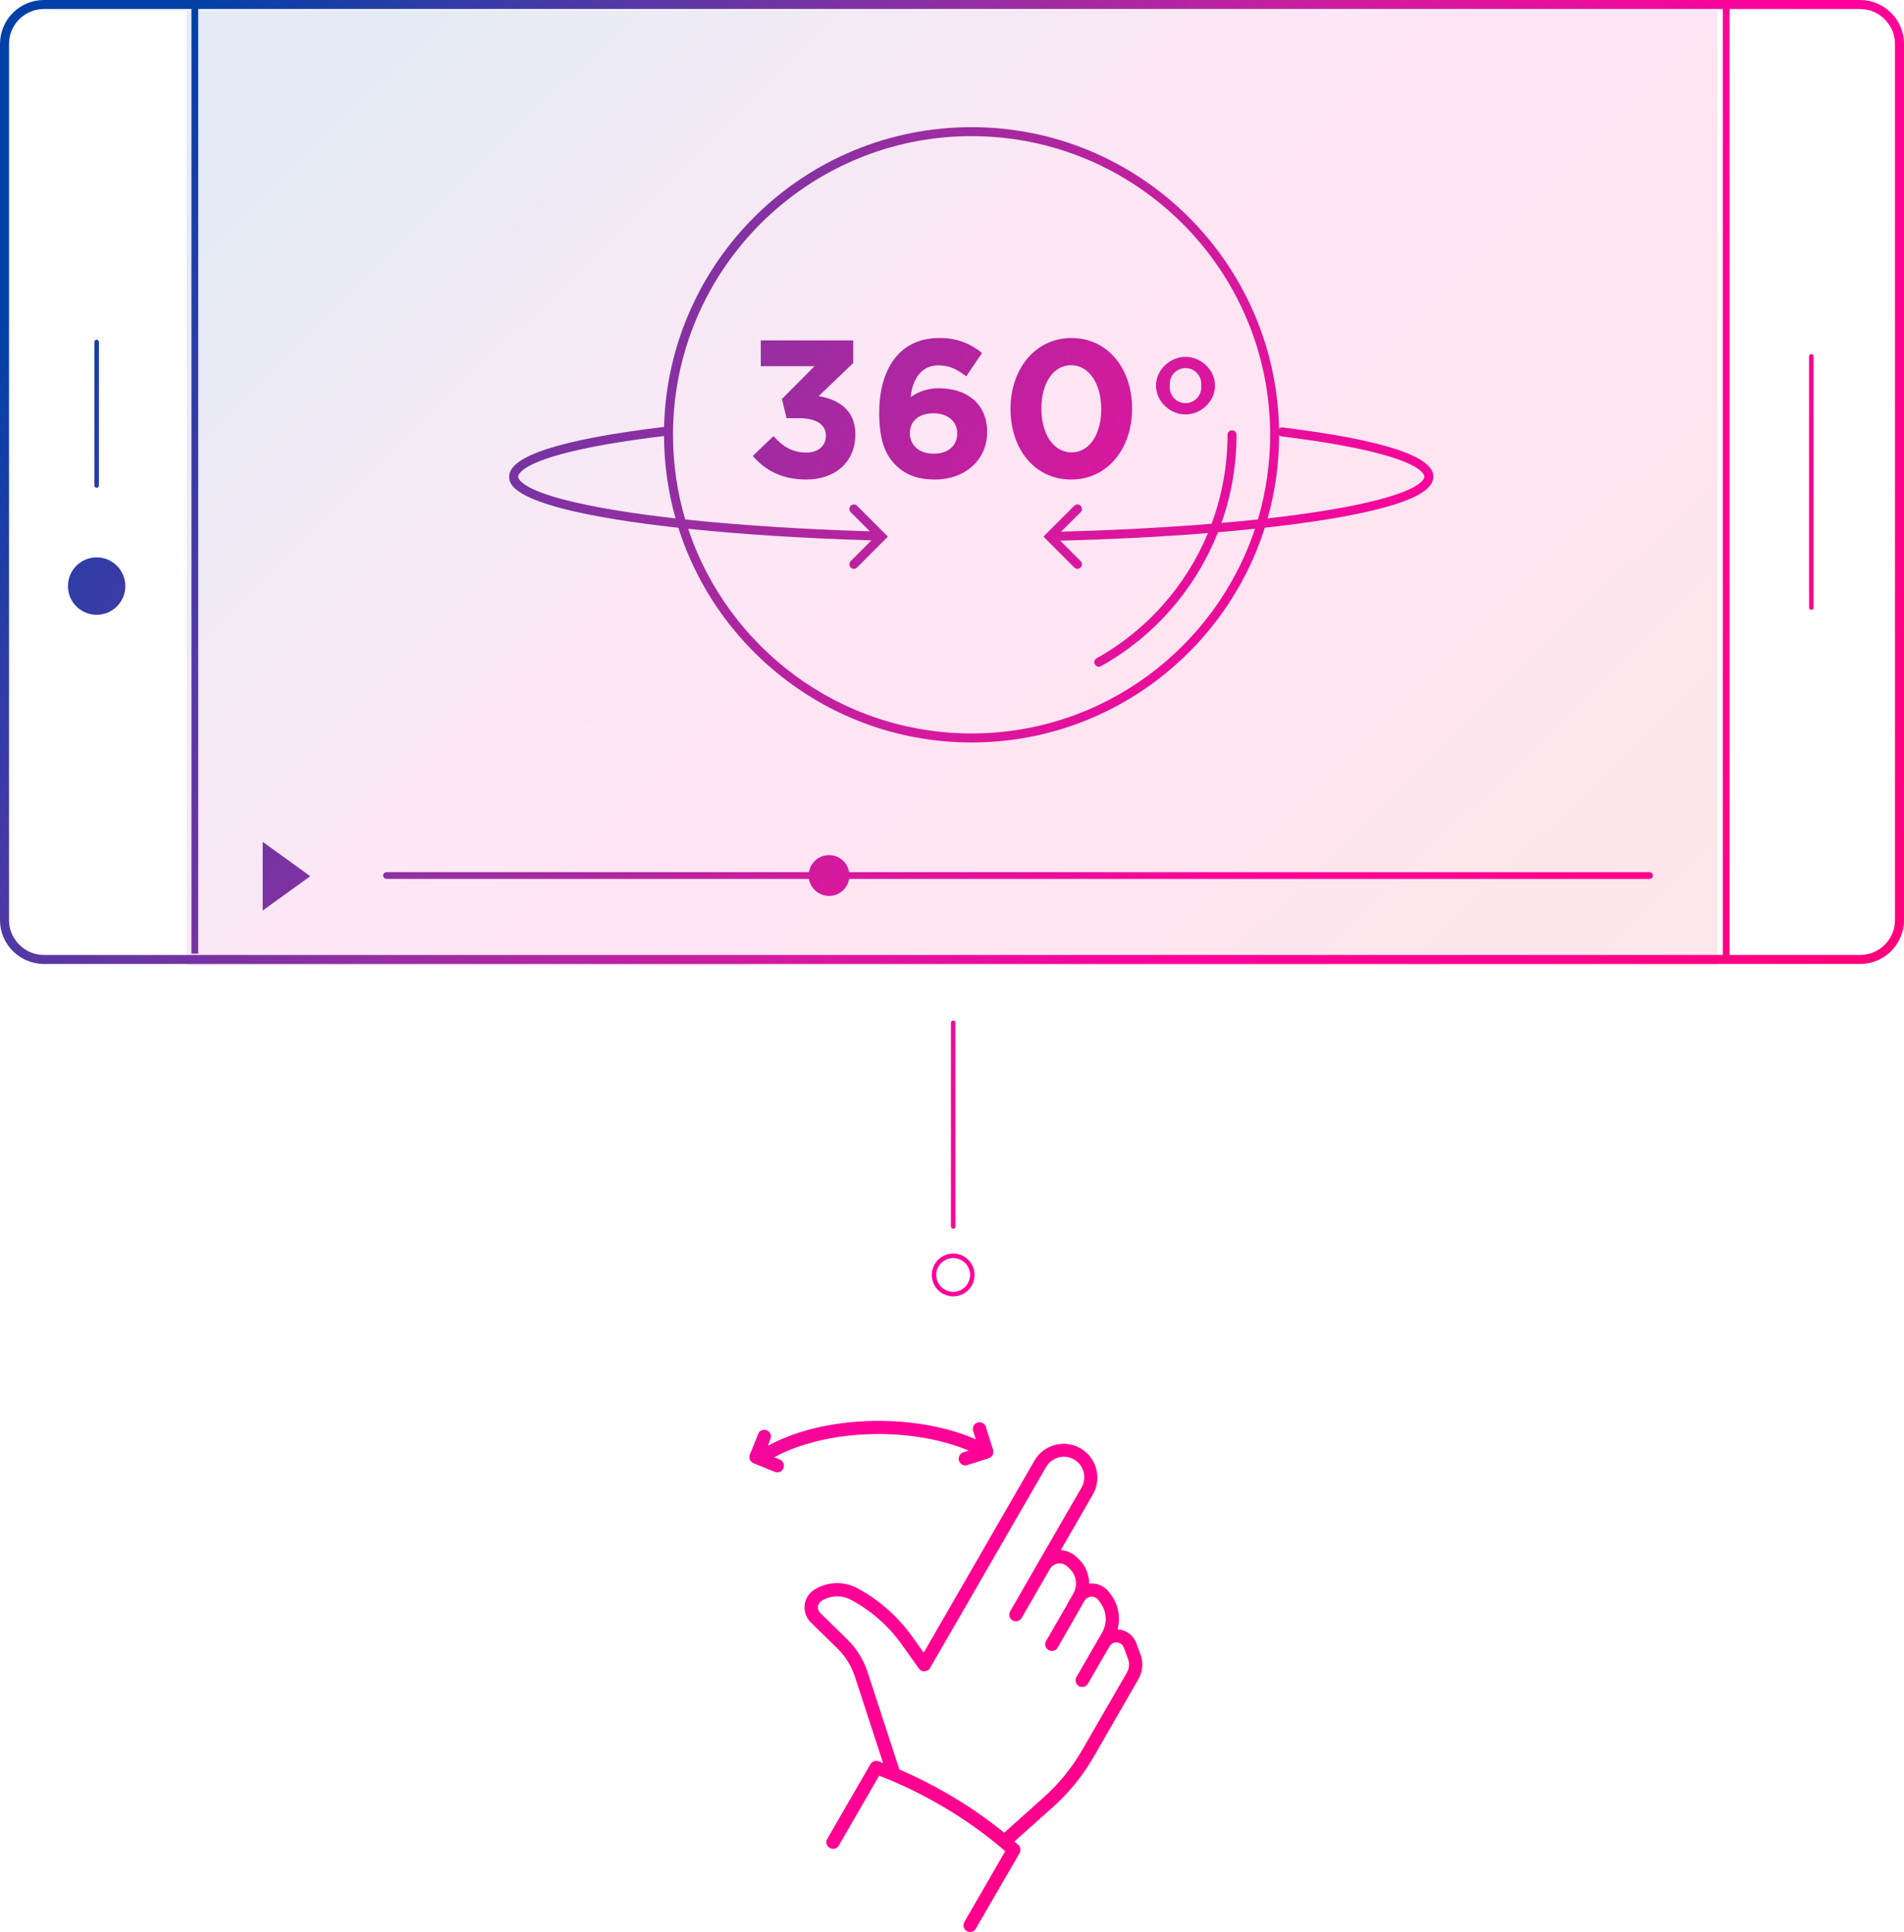
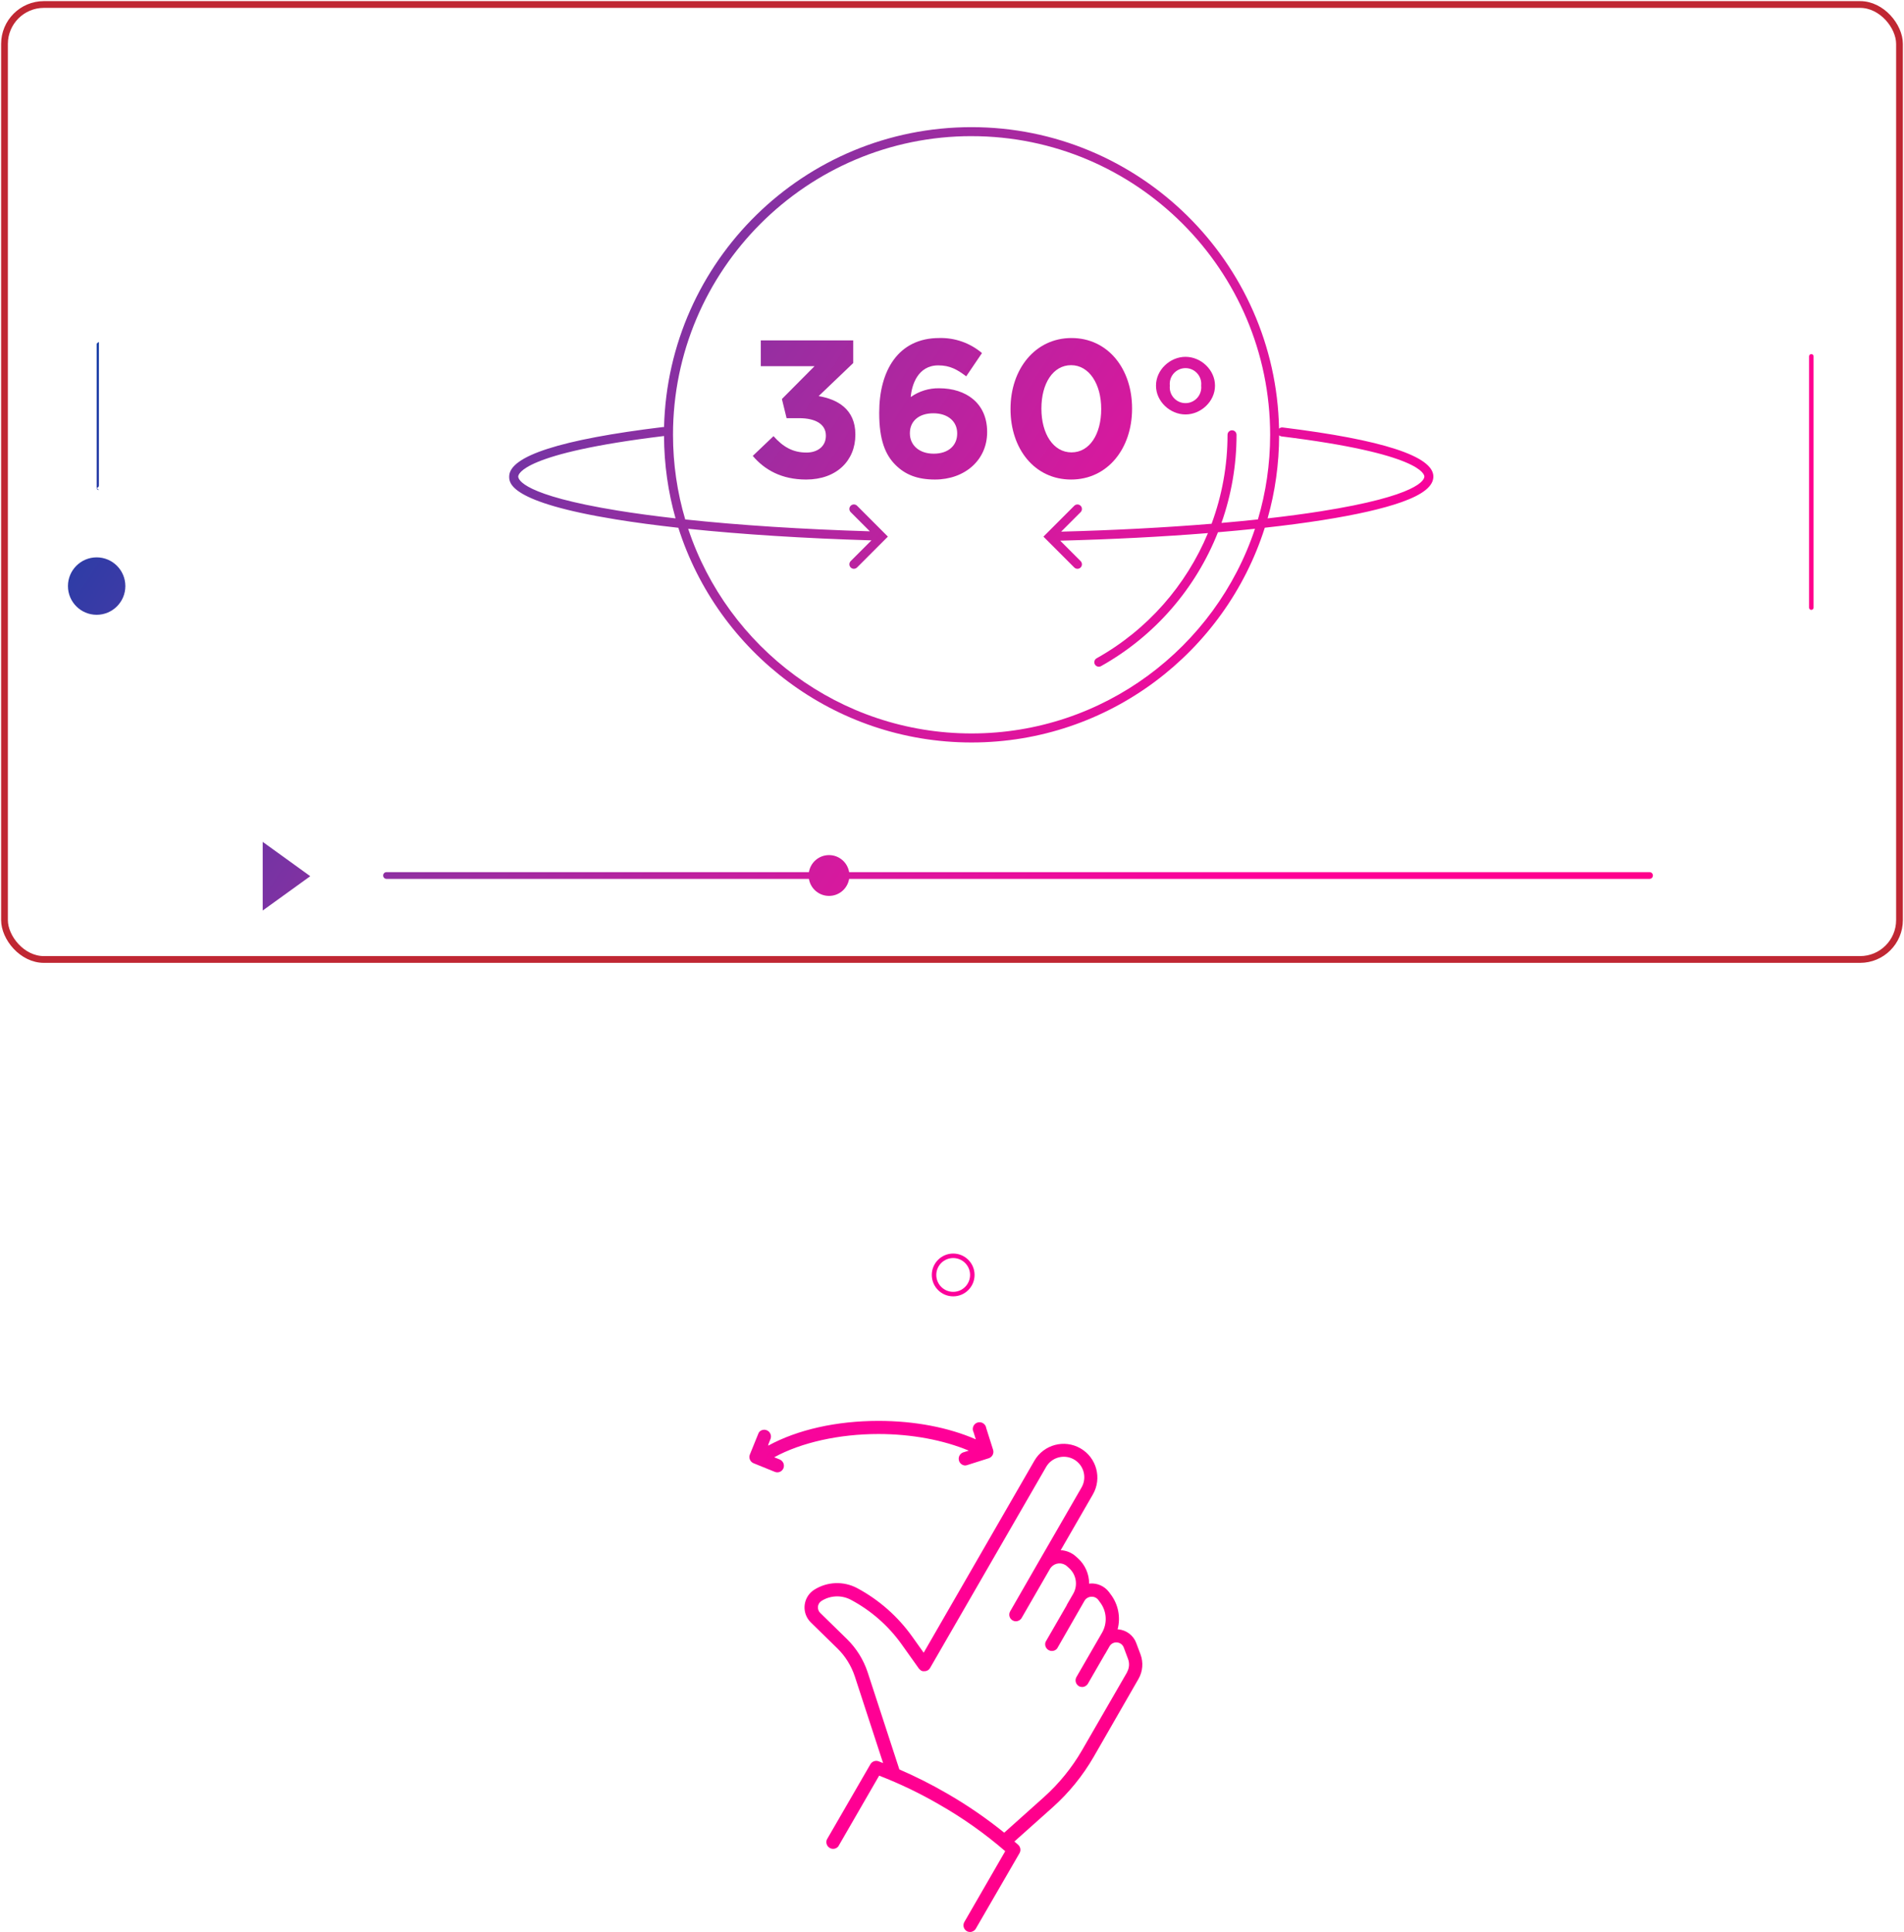
<svg xmlns="http://www.w3.org/2000/svg" xmlns:xlink="http://www.w3.org/1999/xlink" id="Layer_1" width="845.73" height="857.9" viewBox="0 0 845.73 857.9">
  <defs>
    <linearGradient id="Neues_Verlaufsfeld_1" x1="150.53" y1="-61.63" x2="695.2" y2="494.87" gradientUnits="userSpaceOnUse">
      <stop offset="0" stop-color="#0040a7" />
      <stop offset=".1" stop-color="#0040a7" />
      <stop offset=".2" stop-color="#4f39a5" />
      <stop offset=".3" stop-color="#982ea1" />
      <stop offset=".4" stop-color="#d6199e" />
      <stop offset=".5" stop-color="#ff009a" />
      <stop offset=".6" stop-color="#ff008c" />
      <stop offset=".7" stop-color="#ff0073" />
      <stop offset=".8" stop-color="#f50057" />
      <stop offset=".9" stop-color="#e80d3a" />
      <stop offset="1" stop-color="#e2112c" />
    </linearGradient>
    <linearGradient id="Neues_Verlaufsfeld_1-2" x1="-168.61" y1="125.14" x2="1093.39" y2="931.14" xlink:href="#Neues_Verlaufsfeld_1" />
    <linearGradient id="Neues_Verlaufsfeld_1-3" x1="-133.9" y1="70.8" x2="1128.1" y2="876.8" xlink:href="#Neues_Verlaufsfeld_1" />
    <linearGradient id="Neues_Verlaufsfeld_1-4" x1="73.02" y1="-253.19" x2="1335.02" y2="552.81" xlink:href="#Neues_Verlaufsfeld_1" />
    <linearGradient id="Neues_Verlaufsfeld_1-5" x1="-108.34" y1="30.77" x2="1153.66" y2="836.77" xlink:href="#Neues_Verlaufsfeld_1" />
    <linearGradient id="Neues_Verlaufsfeld_1-6" x1="-37.57" y1="-80.04" x2="1224.43" y2="725.96" xlink:href="#Neues_Verlaufsfeld_1" />
    <linearGradient id="Neues_Verlaufsfeld_1-7" x1="-40.22" y1="-75.89" x2="1221.78" y2="730.11" xlink:href="#Neues_Verlaufsfeld_1" />
    <linearGradient id="Neues_Verlaufsfeld_1-8" x1="-24.65" y1="-100.27" x2="1237.35" y2="705.73" xlink:href="#Neues_Verlaufsfeld_1" />
    <linearGradient id="Neues_Verlaufsfeld_1-9" x1="-7.48" y1="-127.16" x2="1254.52" y2="678.84" xlink:href="#Neues_Verlaufsfeld_1" />
    <linearGradient id="Neues_Verlaufsfeld_1-10" x1="11.89" y1="-157.47" x2="1273.89" y2="648.53" xlink:href="#Neues_Verlaufsfeld_1" />
    <linearGradient id="Neues_Verlaufsfeld_1-11" x1="-25.55" y1="-98.86" x2="1236.45" y2="707.14" xlink:href="#Neues_Verlaufsfeld_1" />
    <linearGradient id="Neues_Verlaufsfeld_1-12" x1="-205.68" y1="183.19" x2="1056.32" y2="989.19" xlink:href="#Neues_Verlaufsfeld_1" />
    <linearGradient id="Neues_Verlaufsfeld_1-13" x1="-166.87" y1="122.41" x2="1095.13" y2="928.41" xlink:href="#Neues_Verlaufsfeld_1" />
    <linearGradient id="Neues_Verlaufsfeld_1-14" x1="-197.15" y1="169.82" x2="1064.85" y2="975.82" xlink:href="#Neues_Verlaufsfeld_1" />
    <linearGradient id="Neues_Verlaufsfeld_1-15" x1="-272.08" y1="287.14" x2="989.92" y2="1093.14" xlink:href="#Neues_Verlaufsfeld_1" />
    <linearGradient id="Neues_Verlaufsfeld_1-16" x1="-241.98" y1="240.02" x2="1020.02" y2="1046.02" xlink:href="#Neues_Verlaufsfeld_1" />
  </defs>
-   <rect x="82.87" y="4.59" width="680" height="424.06" style="fill:url(#Neues_Verlaufsfeld_1); isolation:isolate; opacity:.1; stroke-width:0px;" />
  <rect x="2" y="2" width="841.73" height="424.06" rx="17.5" ry="17.5" style="fill:none; stroke:#c02733; stroke-miterlimit:10; stroke-width:3px;" />
  <circle cx="42.93" cy="260.25" r="12.75" style="fill:url(#Neues_Verlaufsfeld_1-2); stroke-width:0px;" />
-   <path d="m42.93,216.62c.55,0,1-.45,1-1v-63.77c0-.55-.45-1-1-1s-1,.45-1,1v63.77c0,.55.45,1,1,1Z" style="fill:url(#Neues_Verlaufsfeld_1-3); stroke-width:0px;" />
+   <path d="m42.93,216.62c.55,0,1-.45,1-1v-63.77s-1,.45-1,1v63.77c0,.55.45,1,1,1Z" style="fill:url(#Neues_Verlaufsfeld_1-3); stroke-width:0px;" />
  <path d="m804.56,157.23c-.55,0-1,.45-1,1v111.59c0,.55.45,1,1,1s1-.45,1-1v-111.59c0-.55-.45-1-1-1Z" style="fill:url(#Neues_Verlaufsfeld_1-4); stroke-width:0px;" />
  <path d="m732.69,387.27h-355.52c-.72-4.29-4.43-7.56-8.93-7.56s-8.21,3.27-8.93,7.56h-187.62c-.83,0-1.5.67-1.5,1.5s.67,1.5,1.5,1.5h187.62c.72,4.29,4.43,7.56,8.93,7.56s8.21-3.27,8.93-7.56h355.52c.83,0,1.5-.67,1.5-1.5s-.67-1.5-1.5-1.5Z" style="fill:url(#Neues_Verlaufsfeld_1-5); stroke-width:0px;" />
-   <path d="m826.23,0H19.5C8.75,0,0,8.75,0,19.5v389.06c0,10.75,8.75,19.5,19.5,19.5h806.73c10.75,0,19.5-8.75,19.5-19.5V19.5c0-10.75-8.75-19.5-19.5-19.5ZM4,408.56V19.5c0-8.55,6.95-15.5,15.5-15.5h65.54v419.45h3V4h677.22v420.06H19.5c-8.55,0-15.5-6.95-15.5-15.5Zm837.73,0c0,8.55-6.95,15.5-15.5,15.5h-57.97V4h57.97c8.55,0,15.5,6.95,15.5,15.5v389.06Z" style="fill:url(#Neues_Verlaufsfeld_1-6); stroke-width:0px;" />
  <path d="m358.24,200.96c-6.16,0-10.5-2.6-14.66-7.29l-9.21,8.77c5.21,6.16,12.76,10.5,23.7,10.5,13.54,0,21.87-8.42,21.87-19.87v-.18c0-11.27-8.07-15.61-16.31-17l15.36-14.68v-10.07h-41.06v11.46h23.87l-14.49,14.58,2.08,8.51h5.56c7.46,0,11.89,2.77,11.89,7.72v.18c0,4.51-3.6,7.37-8.6,7.37Z" style="fill:url(#Neues_Verlaufsfeld_1-7); stroke-width:0px;" />
  <path d="m415.29,212.94c13.18,0,23.18-8.59,23.18-21v-.18c0-12.67-9.29-19.35-21.35-19.35-4.5-.07-8.91,1.3-12.59,3.9.43-5.29,3.12-14.06,12.24-14.06,5.21,0,8.41,1.86,12.41,4.86l7-10.33c-5.29-4.49-12.06-6.87-19-6.68-18.14,0-26.65,14.41-26.65,33.16v.17c0,12.07,2.78,18.58,7.21,23,4.25,4.26,9.63,6.51,17.55,6.51Zm-11.13-20.66c0-5.12,3.83-8.76,10.42-8.76s10.59,3.73,10.59,8.85v.17h0c0,5.21-3.83,8.92-10.42,8.92s-10.59-3.88-10.59-9v-.18Z" style="fill:url(#Neues_Verlaufsfeld_1-8); stroke-width:0px;" />
  <path d="m475.77,212.94c16.23,0,27.08-13.8,27.08-31.42v-.17c0-17.62-10.75-31.25-26.9-31.25s-27.09,13.8-27.09,31.42v.17c0,17.62,10.68,31.25,26.91,31.25Zm-13.19-31.59c0-11.11,5.2-19.19,13.19-19.19s13.37,8.36,13.37,19.36v.17h0c0,11.03-5.11,19.19-13.19,19.19s-13.37-8.25-13.37-19.36v-.17Z" style="fill:url(#Neues_Verlaufsfeld_1-9); stroke-width:0px;" />
  <path d="m526.58,184.04c6.89,0,13.1-5.83,13.1-12.72v-.15c0-6.89-6.21-12.72-13.1-12.72s-13.1,5.83-13.1,12.72v.15c0,6.89,6.21,12.72,13.1,12.72Zm-6.96-14.27c.39-3.85,3.82-6.65,7.66-6.27,3.85.39,6.65,3.82,6.27,7.66v.15c.05.46.05.93,0,1.4-.39,3.85-3.82,6.65-7.66,6.27-3.85-.39-6.65-3.82-6.27-7.66v-.15c-.05-.46-.05-.93,0-1.4Z" style="fill:url(#Neues_Verlaufsfeld_1-10); stroke-width:0px;" />
  <path d="m273.72,230.67c8.32,1.35,17.58,2.58,27.59,3.69,17.54,55.22,69.29,95.34,130.24,95.34s112.71-40.13,130.25-95.36c9.15-1.01,17.67-2.13,25.43-3.35,15.24-2.4,27.16-5.11,35.42-8.06,9.44-3.37,14.03-7.07,14.03-11.32,0-9-22.52-16.33-66.95-21.8-.61-.07-1.18.14-1.6.53-1.46-74.07-62.17-133.88-136.59-133.88s-134.73,59.42-136.58,133.16c-.13-.01-.27,0-.4,0-45.38,5.49-68.39,12.88-68.39,21.99,0,2.81,0,11.34,47.53,19.06Zm295.53-36.88c61.65,7.58,63.43,16.8,63.43,17.83,0,1.36-2.22,8.52-46.08,15.43-7.22,1.14-15.11,2.19-23.55,3.14,3.31-11.73,5.1-24.1,5.12-36.88.29.26.66.43,1.08.49ZM431.56,60.46c73.13,0,132.62,59.49,132.62,132.62,0,13.05-1.9,25.66-5.43,37.57-5.21.56-10.61,1.08-16.19,1.56,4.37-12.39,6.7-25.6,6.69-39.14,0-1.1-.9-2-2-2h0c-1.11,0-2,.9-2,2,0,13.7-2.47,27.05-7.08,39.51-20.44,1.68-43.07,2.87-66.83,3.5l8.66-8.66c.78-.78.78-2.05,0-2.83-.78-.78-2.05-.78-2.83,0l-13.69,13.7,13.69,13.7c.39.39.9.59,1.42.59s1.02-.2,1.41-.58c.78-.78.78-2.05,0-2.83l-9.07-9.08c23.26-.6,45.47-1.75,65.62-3.37-9.64,23.18-26.84,42.95-49.45,55.6-.96.54-1.31,1.76-.77,2.72.37.66,1.05,1.02,1.75,1.02.33,0,.67-.08.97-.25,24.02-13.44,42.14-34.65,51.95-59.46,5.67-.48,11.15-1,16.45-1.55-17.53,52.74-67.33,90.89-125.89,90.89s-108.35-38.14-125.88-90.88c23.85,2.49,51.72,4.26,81.4,5.14l-9.21,9.21c-.78.78-.78,2.05,0,2.83.39.39.9.58,1.41.58s1.02-.2,1.42-.59l13.69-13.7-13.69-13.7c-.78-.78-2.05-.78-2.83,0-.78.78-.78,2.05,0,2.83l8.51,8.52c-30.01-.9-58.1-2.72-82.01-5.27-3.53-11.92-5.43-24.54-5.43-37.59,0-73.13,59.49-132.62,132.62-132.62Zm-136.61,133.15c.05,12.67,1.83,24.94,5.12,36.58-9.3-1.05-17.92-2.21-25.7-3.47-42.05-6.83-44.18-13.78-44.18-15.11,0-1.04,1.82-10.38,64.76-18Z" style="fill:url(#Neues_Verlaufsfeld_1-11); stroke-width:0px;" />
  <polygon points="116.69 404.32 137.81 389.08 116.69 373.83 116.69 404.32" style="fill:url(#Neues_Verlaufsfeld_1-12); stroke-width:0px;" />
-   <path d="m424.39,544.64v-90.5c0-.55-.45-1-1-1s-1,.45-1,1v90.5c0,.55.45,1,1,1s1-.45,1-1Z" style="fill:url(#Neues_Verlaufsfeld_1-13); stroke-width:0px;" />
  <path d="m413.89,566.14c0,5.24,4.26,9.5,9.5,9.5s9.5-4.26,9.5-9.5-4.26-9.5-9.5-9.5-9.5,4.26-9.5,9.5Zm9.5-7.5c4.14,0,7.5,3.36,7.5,7.5s-3.36,7.5-7.5,7.5-7.5-3.36-7.5-7.5,3.36-7.5,7.5-7.5Z" style="fill:url(#Neues_Verlaufsfeld_1-14); stroke-width:0px;" />
  <path d="m504.72,729.63c-1.26-3.44-4.41-5.82-8.06-6.11h-.24c1.44-5.41.28-11.19-3.13-15.63l-.74-1c-1.96-2.54-5.06-3.94-8.26-3.73-.18,0-.34.07-.51.09.02-4.26-1.76-8.33-4.9-11.21l-1-.9c-1.86-1.67-4.23-2.65-6.73-2.77l14.28-24.74c4.14-7.17,1.68-16.34-5.49-20.48-7.17-4.14-16.34-1.68-20.48,5.49l-49.17,85.25-5.1-7.15c-6.39-8.98-14.78-16.36-24.5-21.56-6.01-3.17-13.25-2.89-19,.74-4.35,2.76-5.64,8.51-2.88,12.86.38.61.84,1.17,1.35,1.67l11.85,11.58c3.5,3.45,6.13,7.69,7.68,12.36l12.57,38.5c-.68-.26-1.37-.55-2.05-.8-1.35-.47-2.84.07-3.57,1.3l-19.38,33.5c-.6,1.54.16,3.28,1.7,3.89,1.21.47,2.59.12,3.41-.89l18.14-31.41c9.33,3.61,18.36,7.96,27,13,10.31,5.9,20.02,12.78,29,20.54l-18.18,31.49c-.77,1.41-.29,3.17,1.08,4,.45.26.96.39,1.48.39,1.05,0,2.03-.57,2.56-1.48l19.42-33.53c.68-1.21.44-2.72-.57-3.66-.56-.51-1.15-1-1.72-1.51l17-15.17c7.23-6.47,13.39-14.05,18.24-22.45l19.87-34.55c1.92-3.32,2.25-7.33.91-10.92l-1.88-5Zm-4.12,13l-19.91,34.46c-4.54,7.86-10.3,14.95-17.06,21l-17.57,15.72c-8.05-6.5-16.6-12.36-25.57-17.51-6.79-3.93-13.8-7.46-21-10.57l-14.1-43.19c-1.85-5.58-5.01-10.63-9.21-14.74l-11.84-11.58c-1.35-1.32-1.37-3.48-.06-4.82.19-.19.39-.36.61-.5,3.94-2.5,8.92-2.7,13.05-.51,8.93,4.74,16.63,11.49,22.51,19.71l7.76,10.9c.14.16.29.3.45.43.13.13.27.25.42.36.28.15.58.26.9.32h.57c.17,0,.34-.02.51-.06h.19c.33-.08.64-.22.92-.41h.1l.1-.1c.24-.19.45-.42.63-.68,0,0,.06-.07.08-.11l51.49-89.17c2.42-4.4,7.95-6,12.35-3.58,4.4,2.42,6,7.95,3.58,12.35-.06.11-.12.21-.18.32l-19.1,33.08-12.53,21.79c-.8,1.4-.32,3.19,1.08,4,.45.26.95.4,1.47.4,1.05,0,2.03-.57,2.56-1.48l12.57-21.77c1.36-2.36,4.38-3.17,6.73-1.81.3.17.59.38.85.62l1,.9c3.17,2.91,3.9,7.63,1.74,11.35l-2.84,4.91v.12l-9.42,16.32c-.57,1.56.24,3.28,1.8,3.84,1.19.43,2.51.07,3.32-.89l12.14-21.16c.62-1.09,1.75-1.79,3-1.85,1.24-.1,2.45.44,3.19,1.44l.73,1c3.02,3.91,3.37,9.26.9,13.54l-11.39,19.71c-.77,1.41-.29,3.17,1.08,4,.45.26.96.39,1.48.39,1.05,0,2.03-.57,2.56-1.48l7.57-13.11s.06,0,.08-.09l1.92-3.34c.67-1.21,1.99-1.91,3.37-1.76,1.37.11,2.54,1.01,3,2.3l1.87,5c.75,1.96.57,4.15-.48,5.96l.03.03Z" style="fill:url(#Neues_Verlaufsfeld_1-15); stroke-width:0px;" />
  <path d="m346.38,648.1l-2.49-1c12-6.56,28.81-10.32,46.33-10.32,14.67,0,28.84,2.67,40.09,7.38l-2.6.82c-1.53.62-2.27,2.37-1.65,3.91.43,1.05,1.42,1.77,2.55,1.86.3,0,.6-.05.89-.14l9.73-3.09c1.5-.51,2.34-2.1,1.92-3.63l-3.08-9.73c-.21-1.64-1.71-2.8-3.36-2.59-1.64.21-2.8,1.71-2.59,3.36.05.35.15.7.32,1.02l1,3.19c-12.15-5.29-27.19-8.19-43.23-8.19-18.66,0-36,3.9-49,11l.11-.65,1-2.52c.49-1.58-.39-3.26-1.97-3.76-1.07-.33-2.24-.04-3.03.76-.19.24-.35.5-.46.78l-3.79,9.34c-.58,1.51.13,3.21,1.62,3.84l9.47,3.84c1.5.62,3.21-.09,3.83-1.59,0-.01,0-.02.01-.03.59-1.51-.13-3.22-1.62-3.85Z" style="fill:url(#Neues_Verlaufsfeld_1-16); stroke-width:0px;" />
</svg>